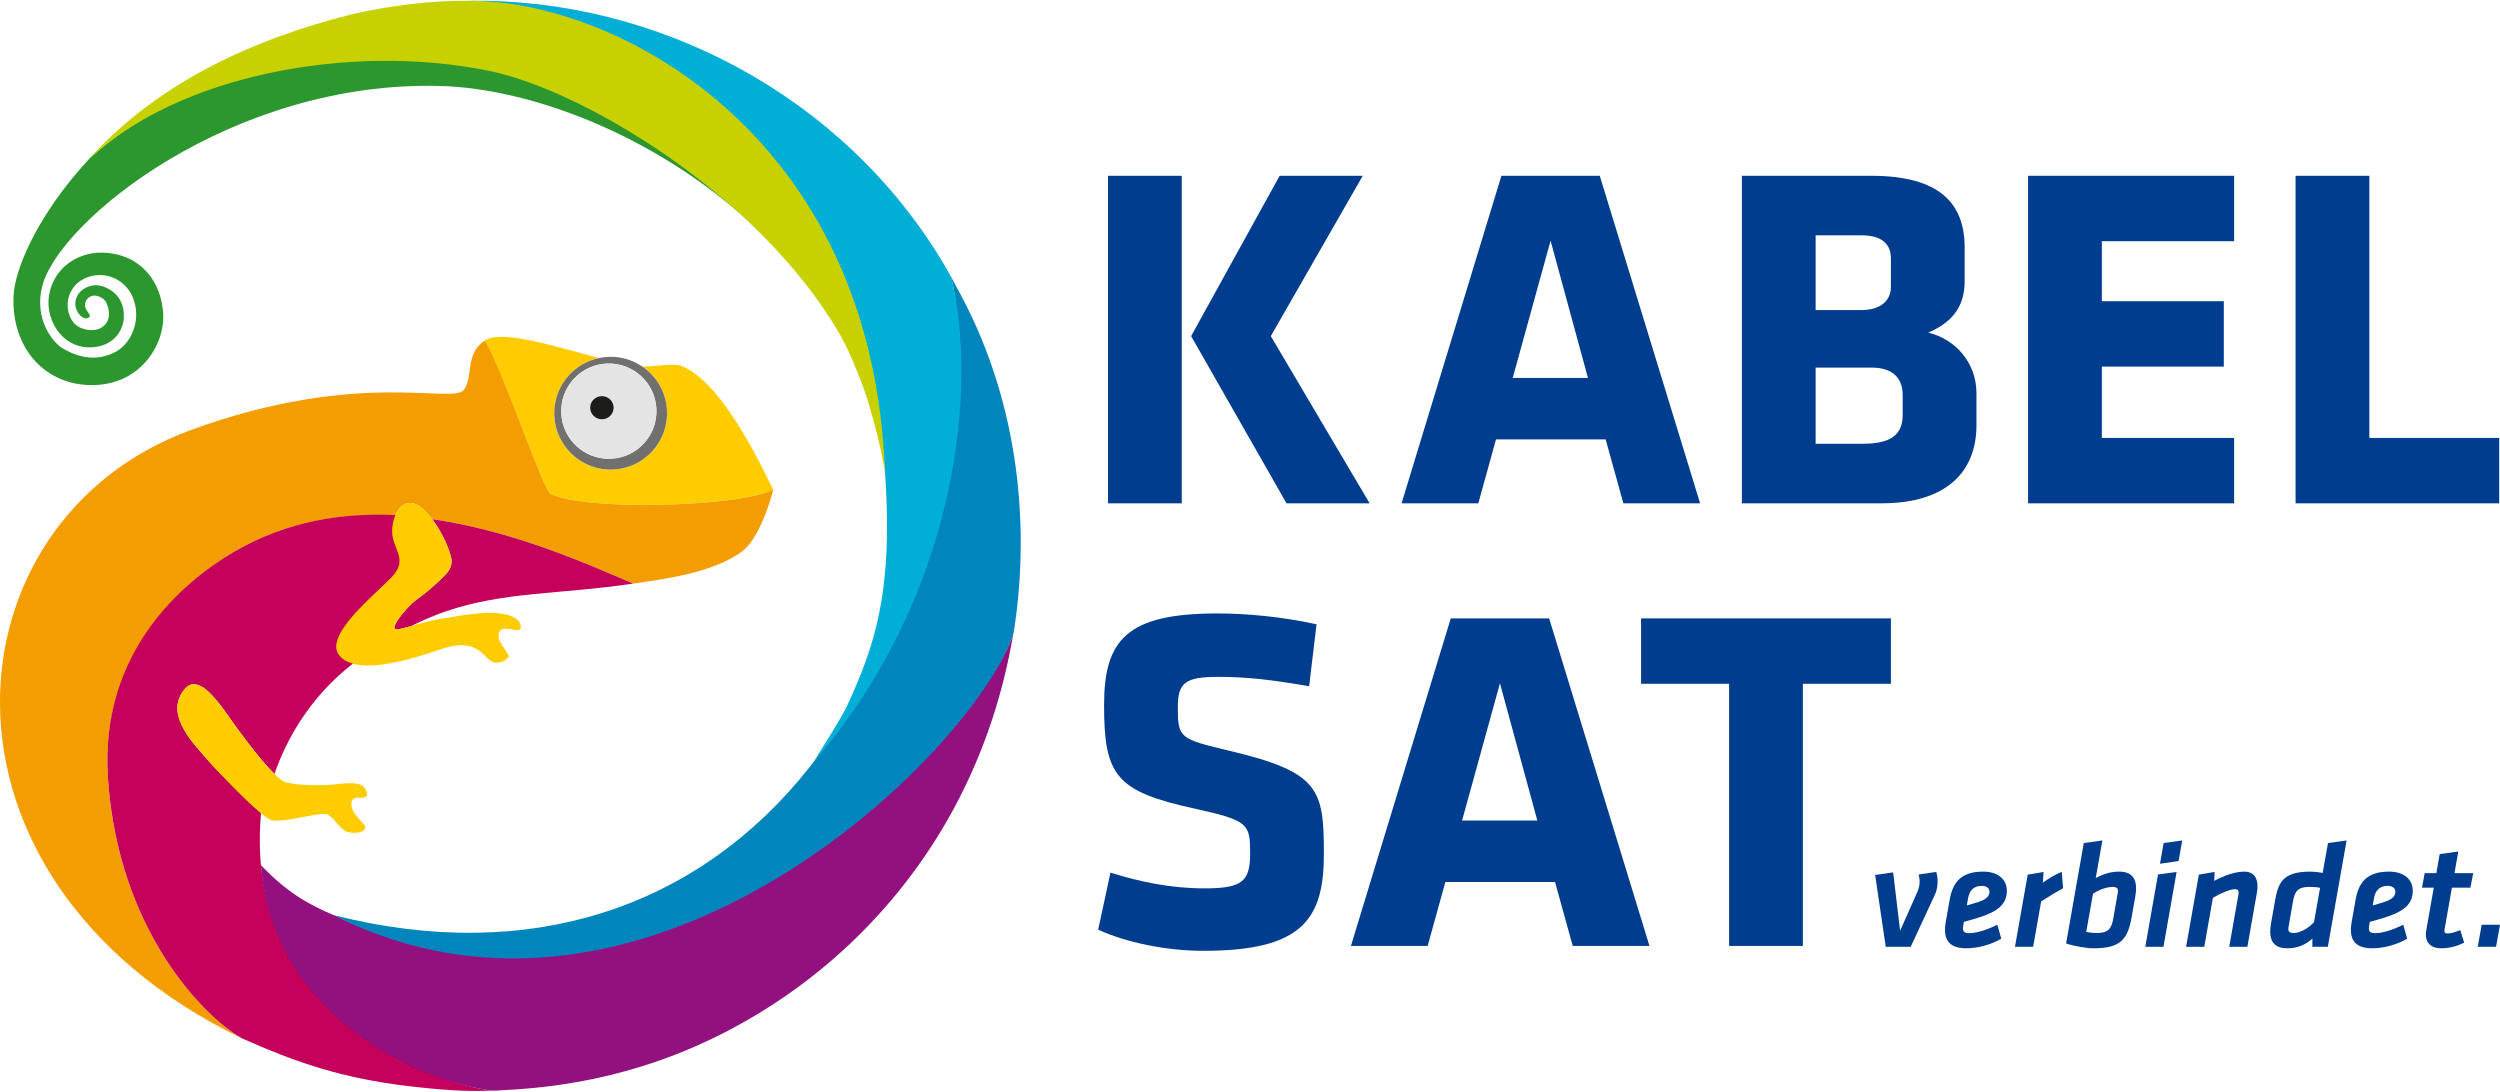
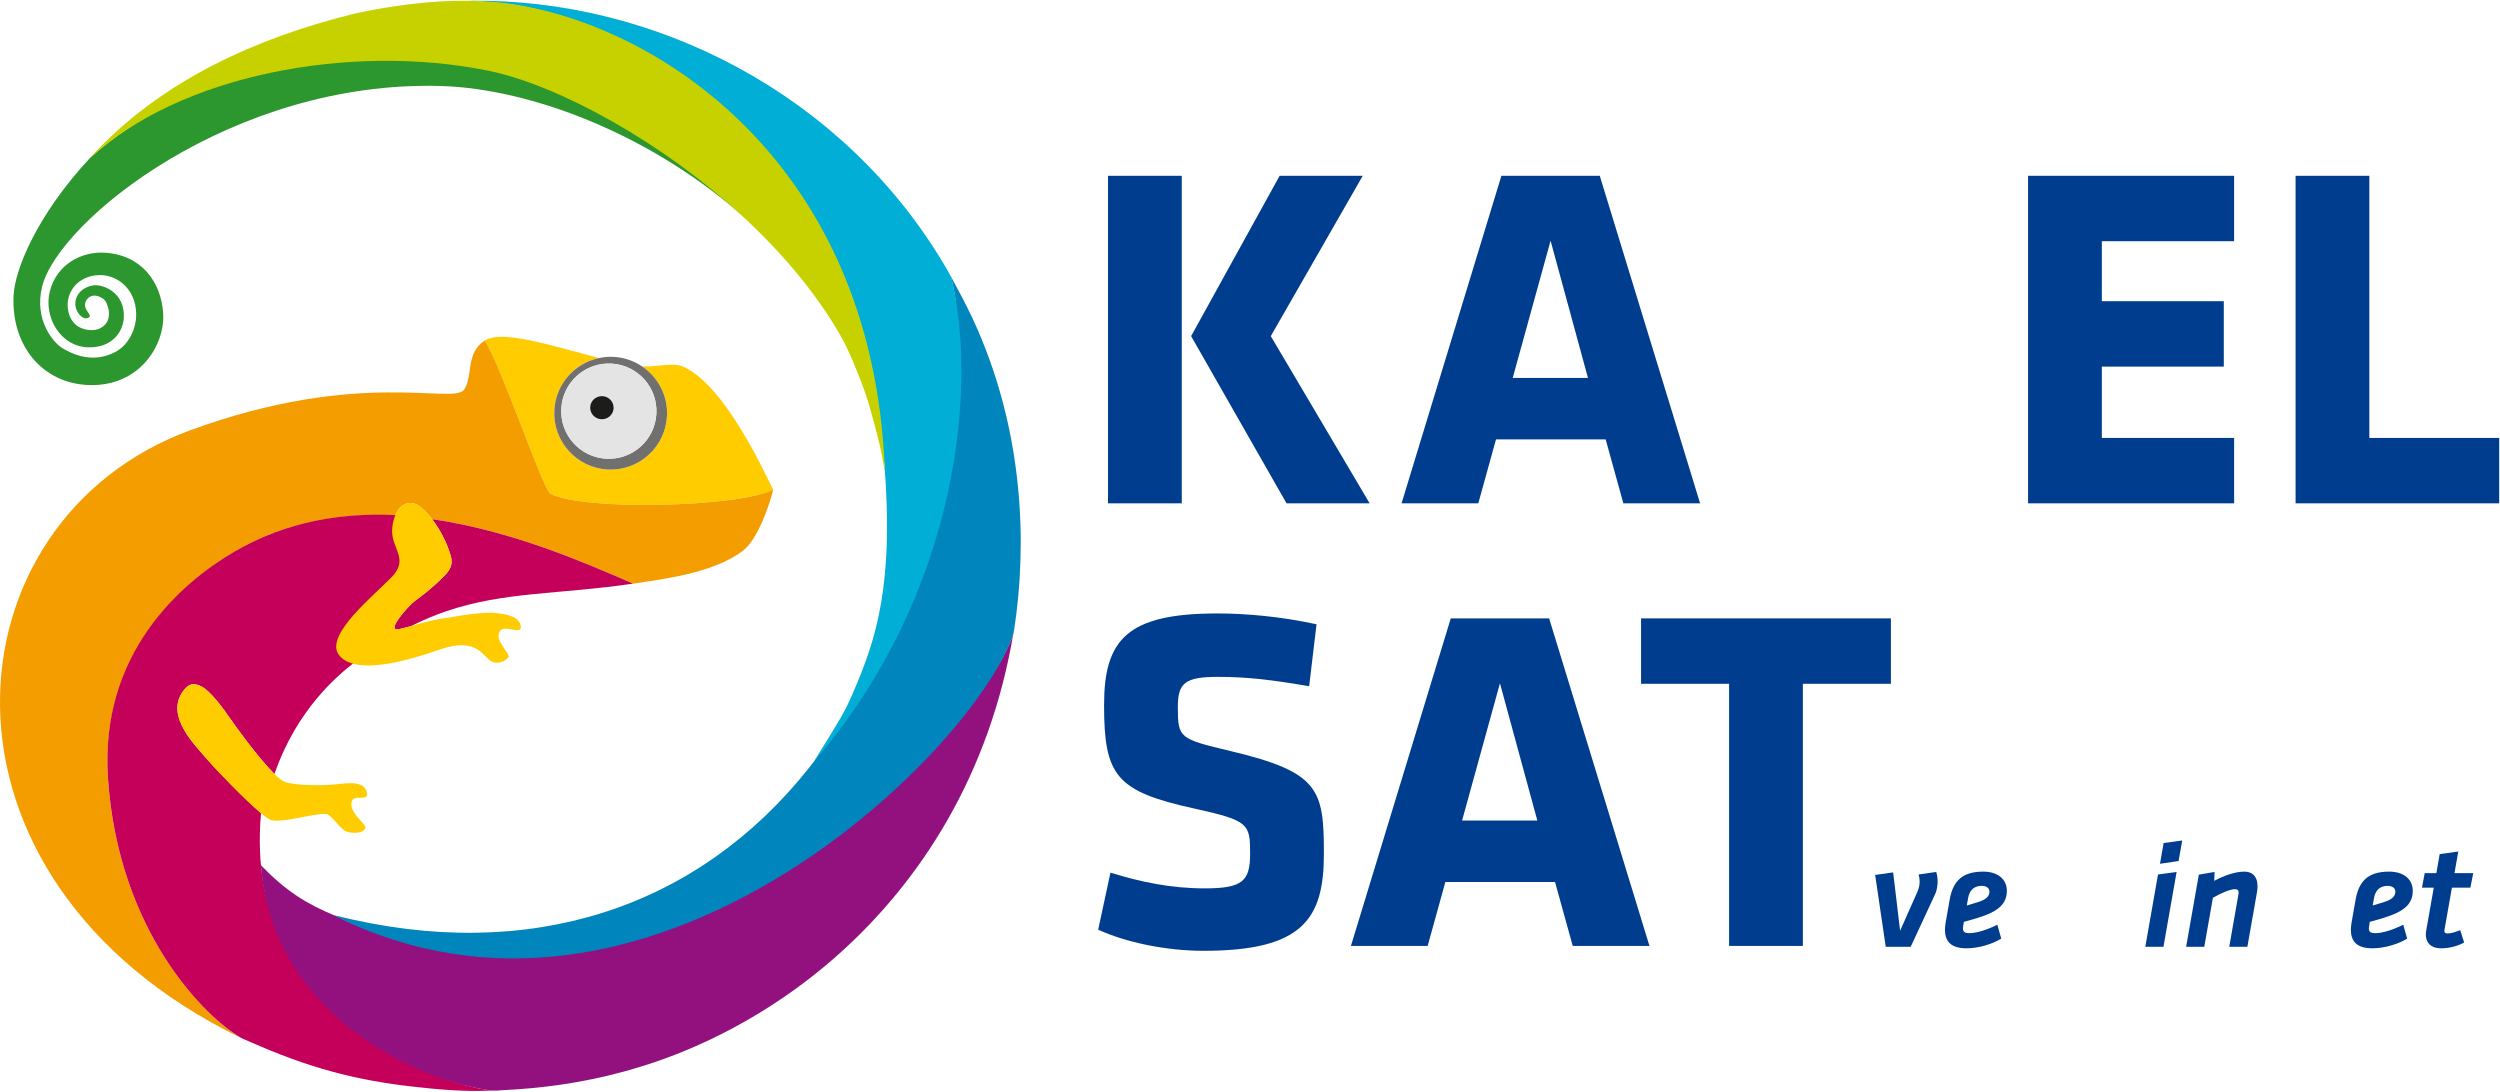
<svg xmlns="http://www.w3.org/2000/svg" id="d" viewBox="0 0 187.58 81.805" width="229" height="100">
  <path d="m83.136,13.136h5.535v24.576h-5.535V13.136Zm6.236,12.03l6.642-12.03h6.236l-6.9,12.03,7.417,12.546h-6.236l-7.159-12.546Z" style="fill:#003d8e;" />
  <path d="m127.561,37.712h-5.757l-1.328-4.797h-8.229l-1.328,4.797h-5.757l7.491-24.576h7.38l7.528,24.576Zm-14.059-9.41h5.646l-2.805-10.295-2.841,10.295Z" style="fill:#003d8e;" />
-   <path d="m141.176,37.712h-10.479V13.136h9.704c5.129,0,7.011,2.067,7.011,5.387v2.509c0,1.771-.775,3.026-2.73,3.874,2.029.48,3.616,2.251,3.616,4.539v2.398c0,3.469-2.214,5.867-7.122,5.867Zm.701-18.376c0-1.07-.664-1.734-2.214-1.734h-3.432v5.609h3.432c1.476,0,2.214-.738,2.214-1.734v-2.14Zm.886,10.258c0-1.365-.849-2.066-2.325-2.066h-4.207v5.719h3.432c1.734,0,3.099-.369,3.099-2.14v-1.513Z" style="fill:#003d8e;" />
  <path d="m152.17,37.712V13.136h15.461v4.908h-9.926v4.502h9.151v4.908h-9.151v5.351h9.926v4.908h-15.461Z" style="fill:#003d8e;" />
  <path d="m172.242,37.712V13.136h5.535v19.668h9.742v4.908h-15.276Z" style="fill:#003d8e;" />
  <path d="m90.331,71.289c-2.841,0-5.83-.627-7.933-1.587l.922-4.28c2.251.701,4.539,1.181,7.085,1.181,2.841,0,3.395-.554,3.395-2.62,0-2.214-.111-2.472-4.133-3.358-5.941-1.292-6.826-2.473-6.826-7.786,0-4.908,1.734-6.864,8.487-6.864,2.14,0,4.723.221,7.454.812l-.554,4.649c-2.804-.48-4.613-.702-6.827-.702-2.472,0-3.026.443-3.026,2.251,0,2.362.111,2.398,3.985,3.321,6.642,1.586,6.974,2.878,6.974,7.712,0,4.871-1.587,7.269-9.004,7.269Z" style="fill:#003d8e;" />
  <path d="m123.762,70.92h-5.757l-1.328-4.797h-8.229l-1.328,4.797h-5.757l7.491-24.576h7.38l7.528,24.576Zm-14.059-9.409h5.646l-2.805-10.296-2.841,10.296Z" style="fill:#003d8e;" />
  <path d="m135.272,51.252v19.668h-5.535v-19.668h-6.605v-4.908h18.746v4.908h-6.605Z" style="fill:#003d8e;" />
  <path d="m141.491,70.985l-.795-5.39,1.351-.192.522,4.38,1.305-2.939c.125-.295.159-.533.159-.76,0-.182-.023-.341-.079-.522l1.327-.193c.068.216.103.488.103.692,0,.272-.035.658-.193.987l-1.827,3.937h-1.872Z" style="fill:#003d8e;" />
  <path d="m147.31,69.374c-.057.318-.068.59.431.59.59,0,1.407-.272,2.122-.635l.295,1.044c-.67.409-1.691.726-2.61.726-1.464,0-1.759-.817-1.555-1.975l.295-1.679c.239-1.305.852-2.1,2.52-2.1,1.055,0,1.769.545,1.769,1.441,0,.987-.647,1.554-2.155,2.02-.67.204-.806.238-1.066.307l-.046.261Zm1.963-2.53c0-.25-.216-.431-.579-.431-.624,0-.93.386-1.021.908l-.101.567c.192-.057.272-.079.828-.25.613-.192.874-.431.874-.794Z" style="fill:#003d8e;" />
-   <path d="m154.798,66.594c-.647.352-1.056.613-1.646.987l-.601,3.404h-1.362l.953-5.412,1.192-.204-.056.805c.385-.284.952-.624,1.418-.817l.103,1.237Z" style="fill:#003d8e;" />
-   <path d="m156.35,63.201l1.396-.193-.499,2.825c.613-.341,1.192-.488,1.747-.488.953,0,1.282.511,1.282,1.26,0,.182-.022.374-.057.579l-.284,1.611c-.295,1.657-.862,2.304-2.848,2.304-.511,0-1.52-.17-2.064-.363l1.327-7.534Zm.182,6.672c.249.045.522.079.806.079.874,0,1.101-.363,1.225-1.089l.34-1.94c.012-.068.012-.102.012-.136,0-.205-.136-.295-.386-.295-.431,0-.998.192-1.486.511l-.511,2.871Z" style="fill:#003d8e;" />
  <path d="m161.92,65.561l1.396-.193-.987,5.616h-1.362l.953-5.424Zm.42-2.36l1.396-.193-.272,1.543-1.396.205.272-1.555Z" style="fill:#003d8e;" />
  <path d="m167.956,67.048c.012-.057.012-.125.012-.148,0-.147-.068-.238-.284-.238-.363,0-1.134.341-1.645.647l-.647,3.676h-1.362l.953-5.412,1.18-.204-.023.669c.726-.397,1.588-.692,2.235-.692.761,0,1.011.5,1.011,1.101,0,.216-.023.363-.058.545l-.703,3.994h-1.361l.692-3.937Z" style="fill:#003d8e;" />
-   <path d="m174.66,70.985h-1.157v-.613c-.476.431-1.066.726-1.883.726-.953,0-1.282-.511-1.282-1.259,0-.182.022-.375.057-.579l.284-1.611c.25-1.418.511-2.304,2.689-2.304.204,0,.602.034.908.102l.397-2.246,1.396-.193-1.407,7.976Zm-.579-4.425c-.249-.057-.612-.068-.806-.068-.874,0-1.101.352-1.225,1.078l-.34,1.951c-.012.068-.012.103-.012.137,0,.204.136.295.386.295.579,0,1.247-.465,1.542-.828l.454-2.564Z" style="fill:#003d8e;" />
  <path d="m177.767,69.374c-.056.318-.068.59.431.59.59,0,1.406-.272,2.122-.635l.295,1.044c-.67.409-1.691.726-2.61.726-1.464,0-1.759-.817-1.555-1.975l.295-1.679c.239-1.305.851-2.1,2.519-2.1,1.056,0,1.77.545,1.77,1.441,0,.987-.647,1.554-2.157,2.02-.669.204-.805.238-1.066.307l-.045.261Zm1.963-2.53c0-.25-.216-.431-.579-.431-.625,0-.93.386-1.021.908l-.103.567c.194-.057.272-.079.829-.25.612-.192.874-.431.874-.794Z" style="fill:#003d8e;" />
  <path d="m182.044,69.76l.567-3.211h-.885l.204-1.089h.874l.25-1.429,1.395-.193-.284,1.622h1.407l-.216,1.089h-1.384l-.556,3.154c-.035.193.022.284.226.284.273,0,.636-.125.953-.25l.295.931c-.465.25-1.078.431-1.736.431-.862,0-1.248-.545-1.111-1.339Z" style="fill:#003d8e;" />
-   <path d="m186.206,69.329h1.374l-.295,1.656h-1.374l.295-1.656Z" style="fill:#003d8e;" />
  <path d="m26.445.967s.004-.001.006-.001c-.002,0-.004,0-.006.001Z" style="fill:#2c972e;" />
  <path d="m6.725,11.828C2.721,16.149,1.11,20.218,1.018,22.115c-.182,3.786,2.187,6.61,5.655,6.723,3.828.125,5.705-3.032,5.572-5.345-.139-2.426-1.671-4.457-4.453-4.589-1.629-.079-3.534.827-4.057,2.919-.476,1.906.801,4.175,2.957,4.185,1.809.009,2.534-1.251,2.596-2.177.13-1.932-1.548-2.559-2.246-2.477-.748.089-1.359.608-1.39,1.333-.031.709.65,1.396,1.041,1.057.216-.188-.391-.513-.308-1.012.079-.479.528-.644.792-.601.351.058.677.242.808.538.14.32.237.665.168,1.077-.067.401-.291.646-.658.84-.318.168-.924.203-1.493-.066-.811-.382-1.088-1.493-.836-2.315.352-1.144,1.403-1.62,2.344-1.62,1.32,0,2.65,1.046,2.707,2.859.038,1.187-.588,2.362-1.475,2.861-1.149.646-2.521.687-4.046-.228-.705-.423-2.155-2.129-1.533-4.635,1.22-4.914,14.279-15.5,29.911-15.043,6.869.201,16.045,3.733,23.104,10.149-6.435-6.097-14.506-10.355-19.579-11.38-10.31-2.083-22.39-.162-29.875,6.66Z" style="fill:#2c972e;" />
  <path d="m62.644,71.606c-1.763,1.585-3.609,2.965-5.489,4.15,1.917-1.191,3.756-2.571,5.489-4.15Z" style="fill:#2c972e;" />
  <path d="m41.299,36.991c2.523,1.311,14.231.997,16.716-.309-.004.017-.016.007,0,0-.456-.816-3.503-7.765-6.731-9.216-.773-.348-1.833.002-3.097-.022,1.188.804,1.94,2.188,1.86,3.726-.123,2.334-2.115,4.127-4.449,4.004-2.334-.121-4.128-2.113-4.004-4.448.102-1.957,1.521-3.529,3.352-3.915-3.613-.944-7.353-2.167-8.603-1.293,0,0,.017.02.02.018,1.192,1.717,4.38,11.165,4.937,11.455Z" style="fill:#fc0;" />
  <path d="m8.099,58.324c-.624-9.358,5.743-14.806,9.554-17.017,3.813-2.214,7.964-2.891,11.997-2.68.378-.921,1.147-1.21,1.864-.673.306.23.616.562.91.946,5.967.855,11.476,3.273,15.07,4.832.024,0,.058.004.077,0,1.884-.304,5.906-.729,8.166-2.458,1.156-.884,2.027-3.556,2.263-4.534.004-.019.01-.041.014-.058-2.485,1.306-14.193,1.62-16.716.309-.557-.29-3.745-9.767-4.937-11.484-.003.002-.005.004-.009.007-1.446.945-.845,2.696-1.53,3.666-.82,1.162-7.803-1.617-20.537,3.046-18.433,6.75-20.908,33.536,3.769,45.587-2.631-1.537-9.189-7.985-9.955-19.488Z" style="fill:#f39d00;" />
  <path d="m19.584,60.969s-3.23-3.097-4-4c-.947-1.11-3.134-3.224-1.914-5.069.467-.707.873-.733,1.446-.447.682.343,1.688,1.721,2.145,2.392.365.536,2.136,3,3.334,4.173,1.684-4.878,4.788-7.422,5.933-8.319-.431-.13-.78-.343-1.008-.669-1.036-1.483,2.638-4.417,3.986-5.814,1.347-1.398-.081-2.155.032-3.61.03-.391.11-.725.225-1.005-4.034-.21-8.242.437-12.176,2.735-3.973,2.321-10.11,7.626-9.487,16.984.766,11.503,7.285,17.939,9.955,19.481.169.097.531.239.67.3,4.425,1.965,7.947,2.902,12.389,3.393,1.554.172,3.705.389,5.781.278-3.86-.433-18.706-5.278-17.31-20.805Z" style="fill:#c4005a;" />
  <path d="m32.424,38.9c.601.786,1.131,1.81,1.398,2.765.164.588,0,.998-.472,1.475-1.023,1.034-1.722,1.525-2.215,1.889-.492.363-2.25,2.351-1.214,2.128.306-.066.616-.15.93-.238.877-.438,1.763-.818,2.634-1.113,4.385-1.485,8.44-1.245,14.033-2.071-.008-.004-.017.001-.026-.003-3.594-1.559-9.103-3.977-15.07-4.832Z" style="fill:#c4005a;" />
  <path d="m25.265,68.704l-.05-.019c-2.238-.927-3.745-1.864-5.637-3.819.822,11.183,11.711,16.205,17.311,16.91,0,0,.318-.004.357,0,.011,0,.548-.034.558-.035,5.38-.268,12.326-1.47,19.733-6.138,1.88-1.185,3.726-2.565,5.489-4.15,6.04-5.43,11.253-13.383,13.027-24.094-.015.016-.013.117-.028.133-2.601,8.231-28.103,32.229-50.76,21.212Z" style="fill:#92117e;" />
  <path d="m72.94,23.768c-.465-.993-1.023-2.033-1.613-3.118,2.155,7.49-2.24,26.287-10.57,36.839-8.371,10.604-21.051,14.824-35.646,11.138-.029-.007-.057-.014-.086-.021,23.457,11.899,47.813-11.991,50.966-20.977.052-.149.081-.299.102-.434.938-6.068.873-14.822-3.152-23.427Z" style="fill:#0085bc;" />
  <path d="m71.372,20.761c-.009-.037-.029-.078-.044-.111-.119-.22-.243-.435-.369-.65C63.324,6.986,49.074-.195,35.256.006c0,0,2.129.151,2.664.214,7.948.942,24.612,8.507,27.86,29.368,1.763,12.802.247,17.742-1.833,22.466-.59,1.341-.719,1.559-2.912,5.083,10.994-12.715,12.312-28.436,10.336-36.375Z" style="fill:#00aed6;" />
  <path d="m36.986.086c-.165-.014-.34-.023-.516-.035-2.667-.175-6.149.093-9.966.941-.103.023-.266.066-.268.067-6.786,1.719-14.201,4.846-19.6,10.858.018-.016.037-.03.055-.046,6.776-6.338,19.623-8.707,29.932-6.624,5.073,1.025,13.144,5.284,19.579,11.38,2.604,2.466,4.937,5.233,6.697,8.21.798,1.35,1.402,2.909,1.934,4.337.371.995,1.039,3.507,1.257,4.533.046.214.266,1.415.305,1.629C65.535,11.309,48.122,1.026,36.986.086Z" style="fill:#c8d100;" />
  <path d="m17.261,53.847c-.457-.672-1.463-2.05-2.144-2.392-.573-.286-.979-.261-1.446.447-1.22,1.844.967,3.958,1.914,5.069.77.903,2.81,3.019,4,4,.273.225.501.391.659.468.73.356,3.442-.522,4.241-.416.394.052,1.079,1.194,1.539,1.33.419.126,1.324.161,1.398-.343.027-.254-1.323-1.142-1.016-1.975.19-.517,1.332.119,1.109-.677-.28-.998-1.864-.561-2.824-.52-1.44.063-2.673-.023-3.282-.207-.201-.062-.488-.291-.814-.611-1.198-1.173-2.969-3.637-3.334-4.173Z" style="fill:#fc0;" />
  <path d="m31.136,45.029c.493-.364,1.191-.855,2.215-1.889.472-.477.636-.887.472-1.475-.267-.955-.798-1.979-1.398-2.765-.294-.384-.604-.716-.91-.946-.717-.537-1.486-.248-1.864.673-.115.279-.195.614-.225,1.005-.113,1.455,1.315,2.213-.032,3.61-1.348,1.397-5.022,4.331-3.986,5.814.228.326.578.539,1.008.669,1.524.46,4.128-.178,6.558-1.034,3.063-1.076,3.267.777,4.101.956.471.103.943-.17,1.083-.407.15-.254-1.105-1.254-.659-1.931.382-.58,1.79.427,1.554-.489-.187-.732-1.431-.825-1.931-.885-.424-.051-1.396.04-1.885.102-.81.102-1.309.221-1.932.305-.907.124-1.699.365-2.452.576-.315.088-.625.172-.93.238-1.036.223.722-1.765,1.214-2.128Z" style="fill:#fc0;" />
  <path d="m41.593,30.726c-.123,2.335,1.671,4.327,4.004,4.448,2.334.123,4.325-1.67,4.449-4.004.08-1.537-.672-2.922-1.86-3.726-.617-.417-1.348-.681-2.146-.722-.377-.02-.743.015-1.095.089-1.831.386-3.25,1.958-3.352,3.915Zm7.658.257c-.103,1.97-1.784,3.484-3.755,3.381-1.972-.103-3.485-1.784-3.382-3.755.104-1.97,1.785-3.485,3.757-3.382,1.97.103,3.485,1.785,3.381,3.756Z" style="fill:#71706e;" />
  <path d="m45.87,27.227c-1.972-.103-3.653,1.412-3.757,3.382-.103,1.972,1.41,3.652,3.382,3.755,1.971.103,3.652-1.411,3.755-3.381.104-1.972-1.41-3.653-3.381-3.756Zm-.754,4.176c-.484-.026-.856-.434-.832-.913.025-.477.438-.845.923-.819.484.026.857.435.831.912-.025.479-.438.845-.923.82Z" style="fill:#e5e4e4;" />
  <path d="m45.207,29.671c-.485-.026-.898.343-.923.819-.025.479.347.887.832.913.485.025.898-.341.923-.82.025-.477-.347-.886-.831-.912Z" style="fill:#dbdbdb;" />
  <path d="m45.207,29.671c-.485-.026-.898.343-.923.819-.025.479.347.887.832.913.485.025.898-.341.923-.82.025-.477-.347-.886-.831-.912Z" style="fill:#1c1c1a;" />
</svg>